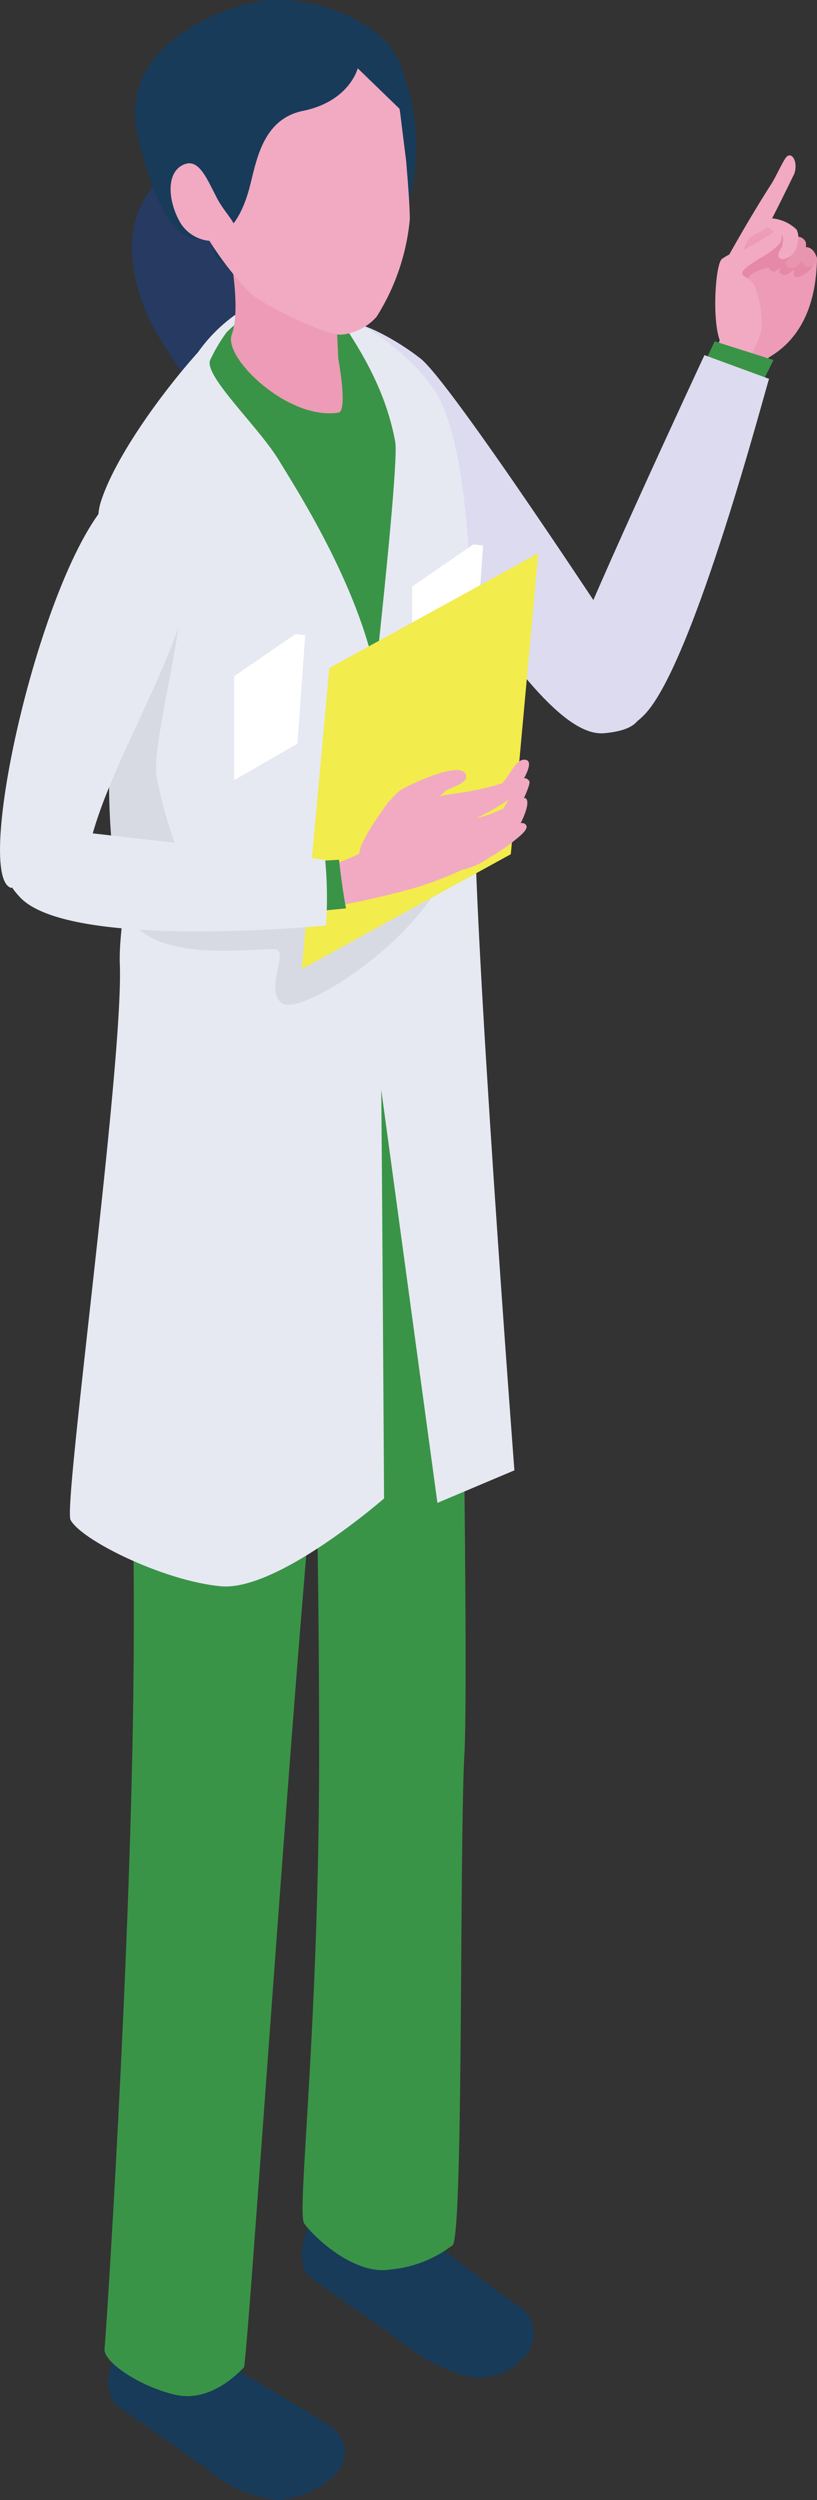
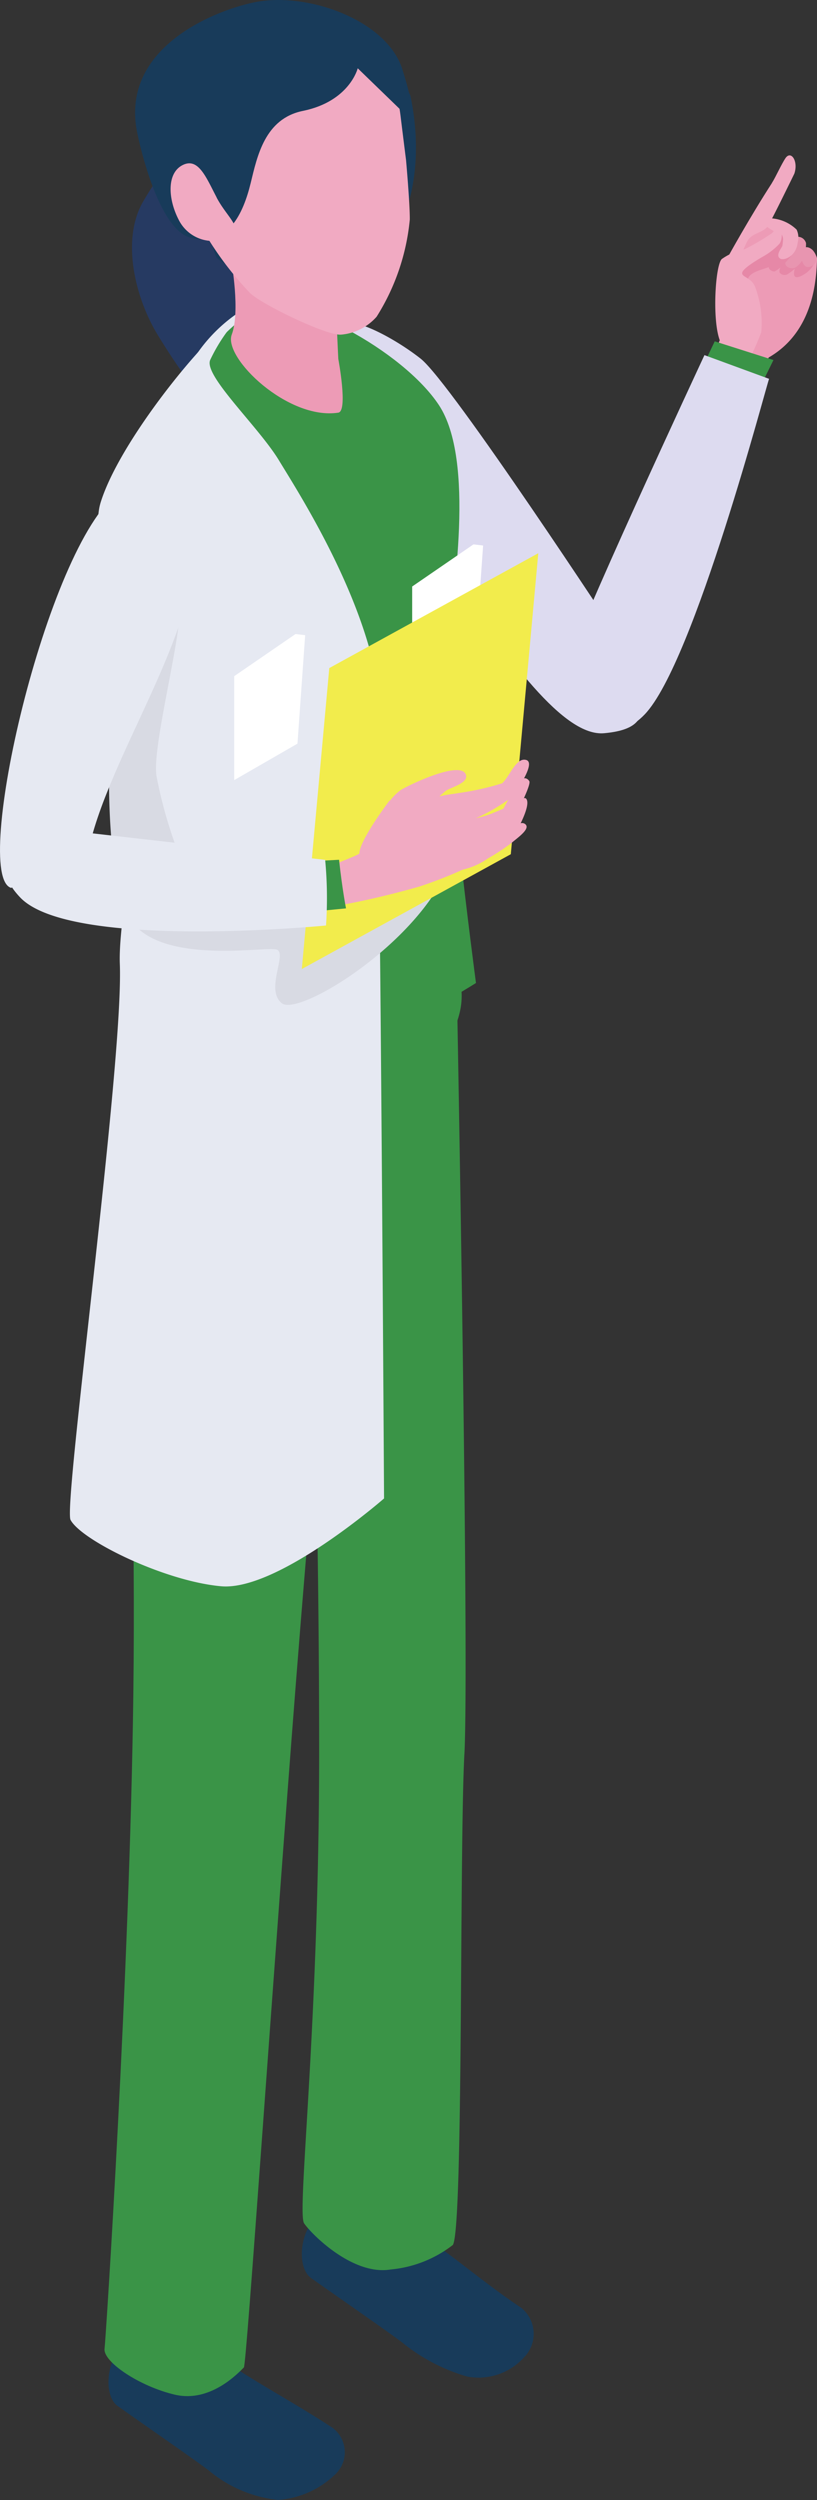
<svg xmlns="http://www.w3.org/2000/svg" width="50.277" height="153.749" viewBox="0 0 50.277 153.749">
  <rect x="0" y="0" width="50.277" height="153.749" fill="#333333" stroke="none" />
  <defs>
    <clipPath id="a">
      <rect width="50.277" height="153.749" fill="none" />
    </clipPath>
  </defs>
  <g transform="translate(0)" clip-path="url(#a)">
    <path d="M41.111,63.6S30.824,47.9,28.938,46.419,24,43.427,23.984,44.669c-.044,3.274,4.879,12.149,6.286,14.269,4.12,6.207,7.521,10.739,9.964,10.518,3.594-.325,2.318-2.376.876-5.858" transform="translate(-3.054 -24.364)" fill="#dddbf0" />
    <path d="M1.78,37.317a9.033,9.033,0,0,1,.107-3.177,8.27,8.27,0,0,1,1.423-2.8c.1-.1.341-.73.885-.971a2.192,2.192,0,0,1,1.4.173c.584.313.838,1.109,1.137,1.4.356.343.831.3.808.749-.051,1.015-.117,4.359-2.975,6A34.291,34.291,0,0,0,3.1,42.71L0,41.413a25.234,25.234,0,0,0,1.78-4.1" transform="translate(42.738 -16.705)" fill="#ed9bb6" />
    <path d="M.773,34.255a6.785,6.785,0,0,0-.341.821c-.084.145-.25.67-.044.752s.651-.247.651-.247.663-.461.512-.979-.546-.631-.778-.346" transform="translate(48.573 -18.793)" fill="#e688a7" />
    <path d="M.1,33.987c-.134.164-.067.551-.067.551s.1.476.342.538c.277.071.694-.287.614-.564a1.115,1.115,0,0,0-.247-.464C.521,33.828.252,33.8.1,33.987" transform="translate(49.273 -18.661)" fill="#e895b0" />
    <path d="M2.456,35.764a5.061,5.061,0,0,0,.316-.426c.009-.015.02-.032.037-.036a.066.066,0,0,1,.043.009c.193.092.792.271.739.349a3.712,3.712,0,0,1-.751.648.379.379,0,0,1-.5-.086c-.062-.094.047-.356.116-.458" transform="translate(45.641 -19.454)" fill="#e688a7" />
    <path d="M1.8,33.245c.069-.2-.075-.486.062-.652a.524.524,0,0,1,.885.227,1.7,1.7,0,0,1-.092.62,1.22,1.22,0,0,1-.527.855c-.2.171-.723.034-.647-.312a1.993,1.993,0,0,1,.32-.738" transform="translate(46.854 -17.87)" fill="#e895b0" />
    <path d="M6.794,25.954a25.572,25.572,0,0,1-2.463,4.193c.765.619,2.224-1.079,2.224-1.079l.31-1.27,1.055-2.1c.258-.769-.956-.123-1.127.256" transform="translate(40.376 -13.963)" fill="#ed9bb6" />
    <path d="M5.629,22.972c-1.383,2.138-2.7,4.53-2.7,4.53.765.62.944-.68,1.262-1.071s.933-.41,1.191-.817S7,22.406,7,22.406c.258-.769-.209-1.449-.547-.949-.248.366-.622,1.2-.829,1.516" transform="translate(41.884 -11.73)" fill="#f1aac2" />
    <path d="M4.08,34.369a2.486,2.486,0,0,1-.624.5c-.107.018-.343-.083-.363-.246s.153-.419.186-.486A6.707,6.707,0,0,1,3.873,33c.044-.048.8-.047.8.382s-.518.874-.592.985" transform="translate(44.216 -18.175)" fill="#e688a7" />
    <path d="M3.641,31.591a1.658,1.658,0,0,0,0-.7,3.348,3.348,0,0,1-1.017-.554c-.083-.1-.2-.32.186-.463a2.481,2.481,0,0,1,1.714.7,1.137,1.137,0,0,1,.066.786c-.095.878-.857,1.128-1.07,1-.328-.2.09-.663.116-.768" transform="translate(44.499 -16.452)" fill="#f1aac2" />
    <path d="M5.689,37.283c-.918-.579-1.286-3.7-.887-3.948a5.728,5.728,0,0,1,.951-.372c.553-.214.729-.508,1.131-1.058a.2.2,0,0,1,.312-.04c.473.405-.03.871-.3,1.516-.163.389-.025.253-.193.46s-1.216.3-1.45.769c-.2.4,1.355,3.251.437,2.672" transform="translate(40.8 -17.529)" fill="#e688a7" />
    <path d="M6.457,38.16c-.478-1.279-.271-4.634.125-4.994A3.679,3.679,0,0,1,8,32.559a15.208,15.208,0,0,0,1.615-.946c.18-.108.234-.342.341-.338.4.016.371.7.171.953a4.138,4.138,0,0,1-1.038.8c-.075.048-1.175.663-1.248.964s.589.29.806.928a6.229,6.229,0,0,1,.364,2.744,15.37,15.37,0,0,1-1.024,2.2c-.514,1.44-.806,2.775-.978,2.944-.009.009-2.171-.853-2.171-.853s1.3-3.027,1.622-3.8" transform="translate(37.836 -17.235)" fill="#f1aac2" />
    <path d="M9.8,49.9l.978-1.989L7.164,46.761,5.976,49.25Z" transform="translate(36.819 -25.769)" fill="#3a9447" />
    <path d="M6.579,67.348s1.485,6.579,4.541,3.4S18.662,50.3,18.778,50.109L14.8,48.65s-8.594,18.424-8.221,18.7" transform="translate(28.551 -26.81)" fill="#dddbf0" />
    <path d="M40.76,302.08s4.817,1.419,6.075,2.265,3.559,2.763,5.522,4.065a2.057,2.057,0,0,1,.125,3.069,3.753,3.753,0,0,1-3.468,1.148A11.294,11.294,0,0,1,45,310.518c-1.074-.805-4.752-3.347-5.6-3.959-1-.721-.721-3.707,1.364-4.479" transform="translate(-20.267 -166.472)" fill="#183b5a" />
-     <path d="M53.094,295.662a21.806,21.806,0,0,0,.477-6.065l4.595.092c-.5,2.292-1,4.4,1.854,7.852-2.088,2.492-7.62.206-6.925-1.879" transform="translate(-33.55 -159.593)" fill="#e6e9f2" />
    <path d="M58.211,183.252c.308-5.928-.454-46.49-.454-46.49l-9.585,10.555c.655,4.559,1.087,19.733,1.1,35.427.017,17.3-1.389,28.676-.926,29.356s3.008,3.231,5.329,2.838a7.339,7.339,0,0,0,3.823-1.506c.658-.957.4-24.253.711-30.181" transform="translate(-29.632 -75.368)" fill="#3a9447" />
    <path d="M68.984,128.5c.728,2.271.283,3.686-2.234,7.262s-11.1,11.3-14.3,10.439c-2.024-.545-3.107-7.553-3.23-8.08a19.179,19.179,0,0,1,.874-11.537c1.163-2.979,18.163-.356,18.89,1.916" transform="translate(-40.889 -69.025)" fill="#3a9447" />
    <path d="M66.655,319.628s4.817,1.419,6.076,2.265,3.852,2.272,5.815,3.574a1.875,1.875,0,0,1,.086,2.9,5.615,5.615,0,0,1-3.476,1.518,7.941,7.941,0,0,1-4.262-1.823c-1.074-.805-4.752-3.347-5.6-3.958-1-.721-.721-3.707,1.364-4.479" transform="translate(-58.059 -176.142)" fill="#183b5a" />
    <path d="M79.374,313.042a21.809,21.809,0,0,0,.477-6.065l4.595.093c-.5,2.292-1,4.4,1.854,7.852-2.088,2.492-7.62.206-6.925-1.879" transform="translate(-71.627 -169.171)" fill="#e6e9f2" />
    <path d="M66.354,135.6c-.333.719-1.42,6.828-1.152,16.268.124,4.363.488,13.187.35,24.122-.215,17.027-1.7,39.732-1.77,40.229-.116.809,2.169,2.337,4.345,2.838s3.9-1.353,4.228-1.68c.167-.165,1.736-23.374,3.212-42.233,1.537-19.627,3.573-39.718,3.417-40.1-2.478-6.1-9.2-6.85-12.63.557" transform="translate(-57.347 -71.783)" fill="#3a9447" />
    <path d="M79.792,20.355c1.423.981,3.861,5.106,3.466,8.187-.237,1.848-.918,8.723-1.859,8.618-1.7-.191-3.723-3.179-5.122-5.451s-2.3-5.857-.935-8.234,3.027-4.1,4.45-3.121" transform="translate(-66.543 -11.063)" fill="#263a62" />
    <path d="M73.609,42.3a2.872,2.872,0,0,1,3.848.188,11.55,11.55,0,0,0-4.43,2.772c-.716.863-.222,2.548-.222,2.548s-2.395-2.079-1.522-3.184A9.678,9.678,0,0,1,73.609,42.3" transform="translate(-59.094 -22.966)" fill="#e6e9f2" />
    <path d="M46.785,53.759c.725-3.042,4.641-10.045,8.078-11.722,2.089-1.019,8.856,2.559,11.089,5.951s.9,11.64.46,15.12,1.817,20.415,1.817,20.415-9.49,5.98-13.978,6.055c-4.639.078-5.066-8.638-5.246-17.03-.172-8-2.575-17.305-2.22-18.79" transform="translate(-38.938 -23.069)" fill="#3a9447" />
-     <path d="M42.134,43.546c1.639.8,4.583,2.9,5.607,5.3S49.27,55.2,49.476,60.44c.164,4.184.3,7.916.224,12.32-.13,7.608,2.449,41.55,2.449,41.55l-4.737,2-5.225-38.4s2.953-25.046,2.631-26.838c-.98-5.441-4.859-8.587-2.683-7.526" transform="translate(-20.494 -23.885)" fill="#e6e9f2" />
    <path d="M61.225,55.93c.833-2.786,3.849-6.907,6.019-9.317l1.835-1.332a10.379,10.379,0,0,0-1.087,1.806c-.429.953,2.969,4.1,4.228,6.176s5.657,8.877,6.229,14.97a53.709,53.709,0,0,1-.151,5.489c.163,3.591.391,43.384.391,43.384s-6.543,5.714-10.029,5.4-8.581-2.813-9.263-4.079c-.466-.866,3.269-28.077,3.032-34.189-.11-2.822,1.306-8.95,1.076-11.1-.246-2.308-3.11-14.425-2.277-17.211" transform="translate(-55.055 -24.953)" fill="#e6e9f2" />
    <path d="M45.771,83.558l3.892-2.241.473-6.67-.594-.07-3.771,2.59Z" transform="translate(-20.406 -41.098)" fill="#fff" />
    <path d="M70.165,95.842,74.057,93.6l.473-6.67-.594-.07-3.771,2.59Z" transform="translate(-55.751 -47.867)" fill="#fff" />
    <path d="M67.559,10.2c-.443-2.165-12.576-2.48-12.576-2.48s-.123,11.714.672,12.414c1.667,1.468,6.719,2.179,9.475.151,1.463-.693,3.576-4.479,2.429-10.085" transform="translate(-42.29 -4.255)" fill="#183b5a" />
    <path d="M71.441,36.756c-.019,1.17.179,5.074.179,5.074s.606,3.211,0,3.3c-3.1.478-7.093-3.379-6.558-4.8s-.022-4.49-.022-4.49,6.406.38,6.4.914" transform="translate(-50.801 -19.752)" fill="#ed9bb6" />
    <path d="M68.223,21.1A3.285,3.285,0,0,0,70.4,20a13.6,13.6,0,0,0,2.042-5.976c.009-.983-.231-3.663-.231-3.663s-.237-1.878-.334-2.687c-.809-6.732-7.212-8.3-12.564-5.213-6.805,3.926-2.037,7.971.769,12.825a20.248,20.248,0,0,0,2.543,3.271c.793.734,4.775,2.645,5.6,2.541" transform="translate(-47.224 -0.521)" fill="#f1aac2" />
    <path d="M63.183.071c3.289-.457,7.788,1.321,8.693,4.168s.582,3.177.582,3.177L69.137,4.2s-.5,2.033-3.374,2.62c-2.35.479-2.813,2.8-3.215,4.446-.445,1.822-1.4,4.013-3.739,3.341-1.72-.494-2.85-4.583-3.234-6.4C54.389,2.589,61.155.353,63.183.071" transform="translate(-47.123 0)" fill="#183b5a" />
    <path d="M82.555,24.474c.656,1.257,1.749,1.947.773,2.457a2.354,2.354,0,0,1-3.1-1.076c-.656-1.257-.756-2.852.22-3.362s1.454.724,2.111,1.981" transform="translate(-69.227 -12.331)" fill="#f1aac2" />
    <path d="M55.2,97.273,71.359,96.8c-1.945,4.839-9.257,9.3-10.3,8.476s.337-3.032-.3-3.294-7.862,1.149-9.294-2.365c-1.89-4.639-.746-16.489-.159-18.19.45-1.3,3.015-4.11,3.464-.779.23,1.7-1.734,8.871-1.422,10.668A28.017,28.017,0,0,0,55.2,97.273" transform="translate(-43.715 -43.577)" fill="#d8dae3" />
    <path d="M38.209,101.361,51.071,94.3,52.761,75.79,39.9,82.853Z" transform="translate(-19.636 -41.767)" fill="#f2ec4c" />
    <path d="M48.127,110.041a3.291,3.291,0,0,1,1.237-3.307c.382-.254,3.805-1.932,4.036-.909.11.485-.94.733-1.246.949a5.7,5.7,0,0,0-1.72,2.284c-.565,1.137-1.191,1.116-2.307.983" transform="translate(-24.718 -58.138)" fill="#f1aac2" />
    <path d="M39.626,106.738c.173-.474,1.3-.52,1.795-.617a16.694,16.694,0,0,0,2.688-.6c.462-.414.86-1.608,1.479-1.437s-.563,1.877-.883,2.292a12.236,12.236,0,0,1-2.267,1.32,7.691,7.691,0,0,1-1.907.585A1.019,1.019,0,0,1,39.6,106.8c.111.026.154.087.025-.061" transform="translate(-13.21 -57.348)" fill="#f1aac2" />
    <path d="M52.024,109.66s-1.837,2.412-1.86,3.254c0,.121-3.054,1.217-3.015,1.328.15.422.076,1.753.465,1.931.54.248,4.64-.741,6.321-1.244a26.674,26.674,0,0,0,2.61-1.024s.778-.574.583-1.128a9.02,9.02,0,0,0-.448-1.23,3.744,3.744,0,0,0-3.555-1.68c-.867.113-1.1-.209-1.1-.209" transform="translate(-28.049 -60.432)" fill="#f1aac2" />
    <path d="M40.768,111.05a28.849,28.849,0,0,0,3.247-1.586c-.11,0,1.241-2.424,1.06-2.677-.233-.326-.513-.125-.678.113-.287.413-.914,1.588-.914,1.588s-.454.19-.8.331c-.844.347-3.165.555-3.278,1.568a.972.972,0,0,0,1.361.663" transform="translate(-12.506 -58.755)" fill="#f1aac2" />
    <path d="M39.885,113.1c.814.092,3.858-1.228,3.814-1.647,0,0,.942-1.607.66-2.053s-1.3,1.492-1.3,1.492a9.883,9.883,0,0,1-1.428.71,3.883,3.883,0,0,0-1.516.614c-.477.426-.523.748-.233.883" transform="translate(-11.959 -60.253)" fill="#f1aac2" />
    <path d="M42.569,113.708c-.566.28-2.137.445-2.486.986-.146.227-.585,1.019.078.96a4.352,4.352,0,0,0,1.718-.721,12.628,12.628,0,0,0,1.5-.991c.351-.3,1.183-.87.778-1.139s-1.081.653-1.59.9" transform="translate(-11.859 -62.137)" fill="#f1aac2" />
    <path d="M64.66,117.876l1.7-.092c.215,1.937.43,2.989.43,2.989l-2.219.216Z" transform="translate(-45.496 -64.909)" fill="#3a9447" />
    <path d="M71.1,113.8l15.734,1.791a25.012,25.012,0,0,1,.053,4.037s-15.706,1.541-18.818-1.722S71.1,113.8,71.1,113.8" transform="translate(-66.824 -62.711)" fill="#e6e9f2" />
    <path d="M92.562,67.333c1.179-.877,4.7,2.7,4.7,2.7C97.634,75.921,91.8,83.7,90.674,89.6l-4.706,2.034c-2.456-.733,2.162-21,6.594-24.3" transform="translate(-85.284 -37.03)" fill="#e6e9f2" />
  </g>
</svg>